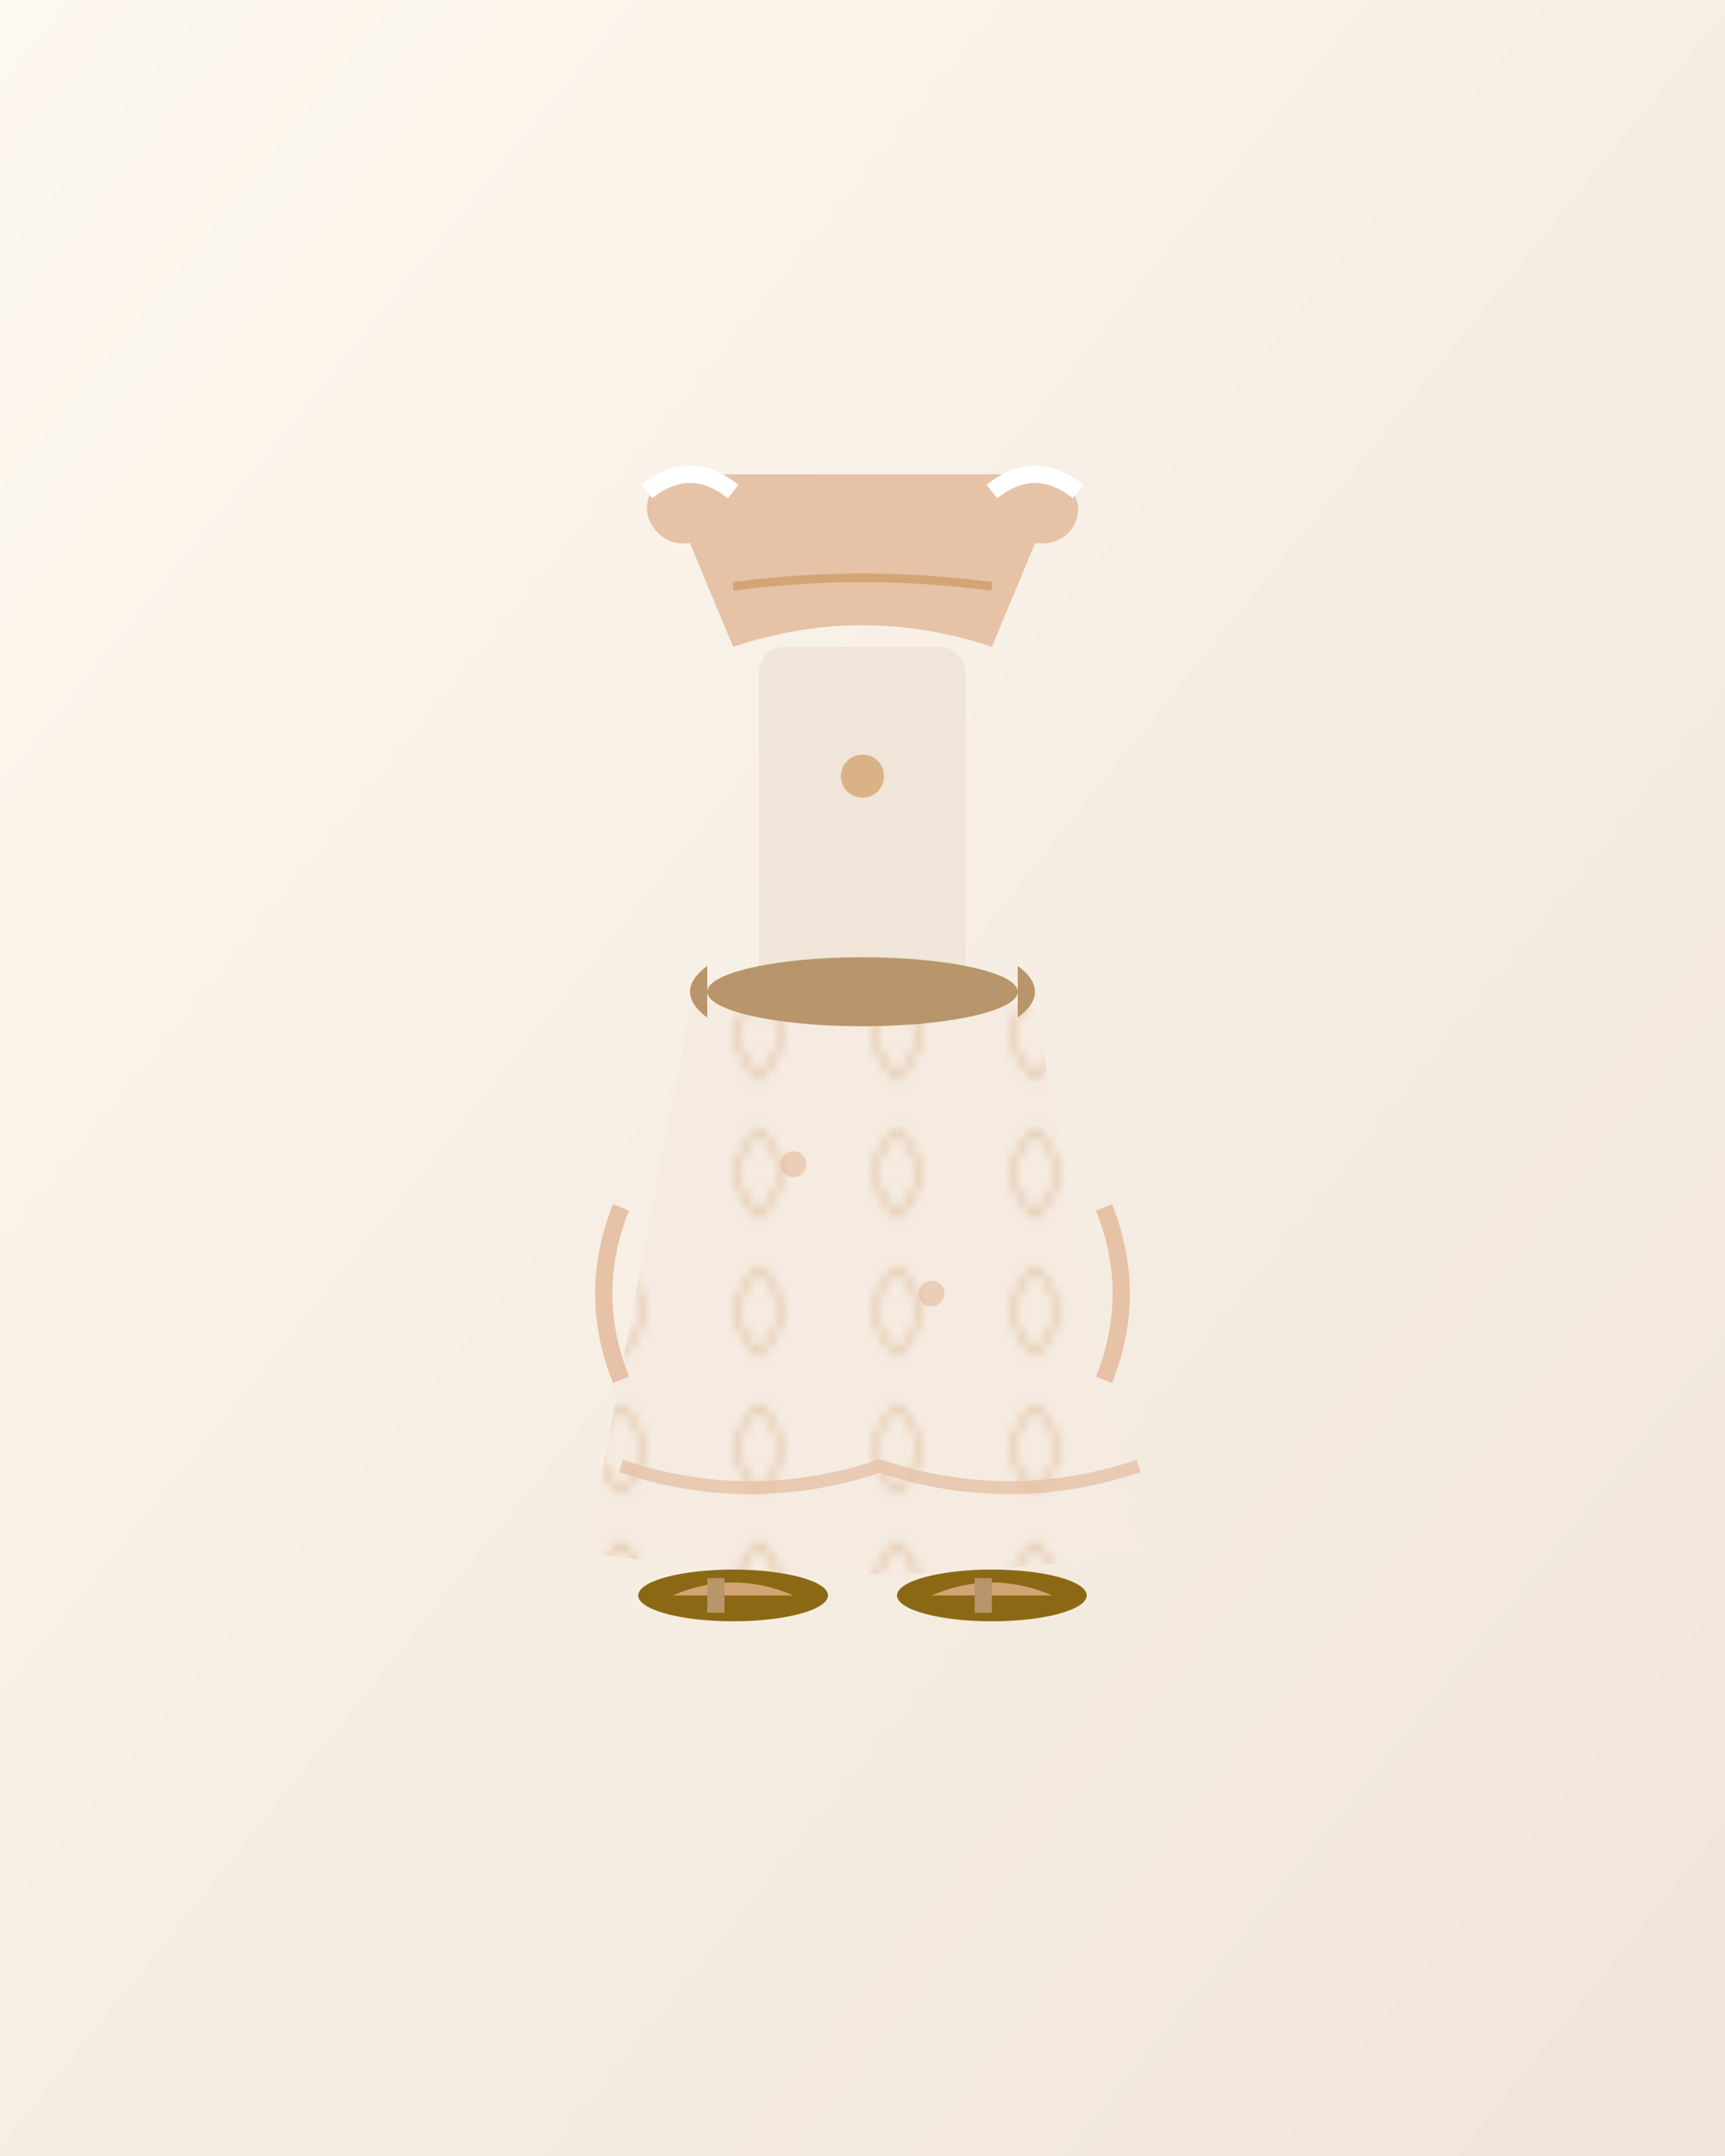
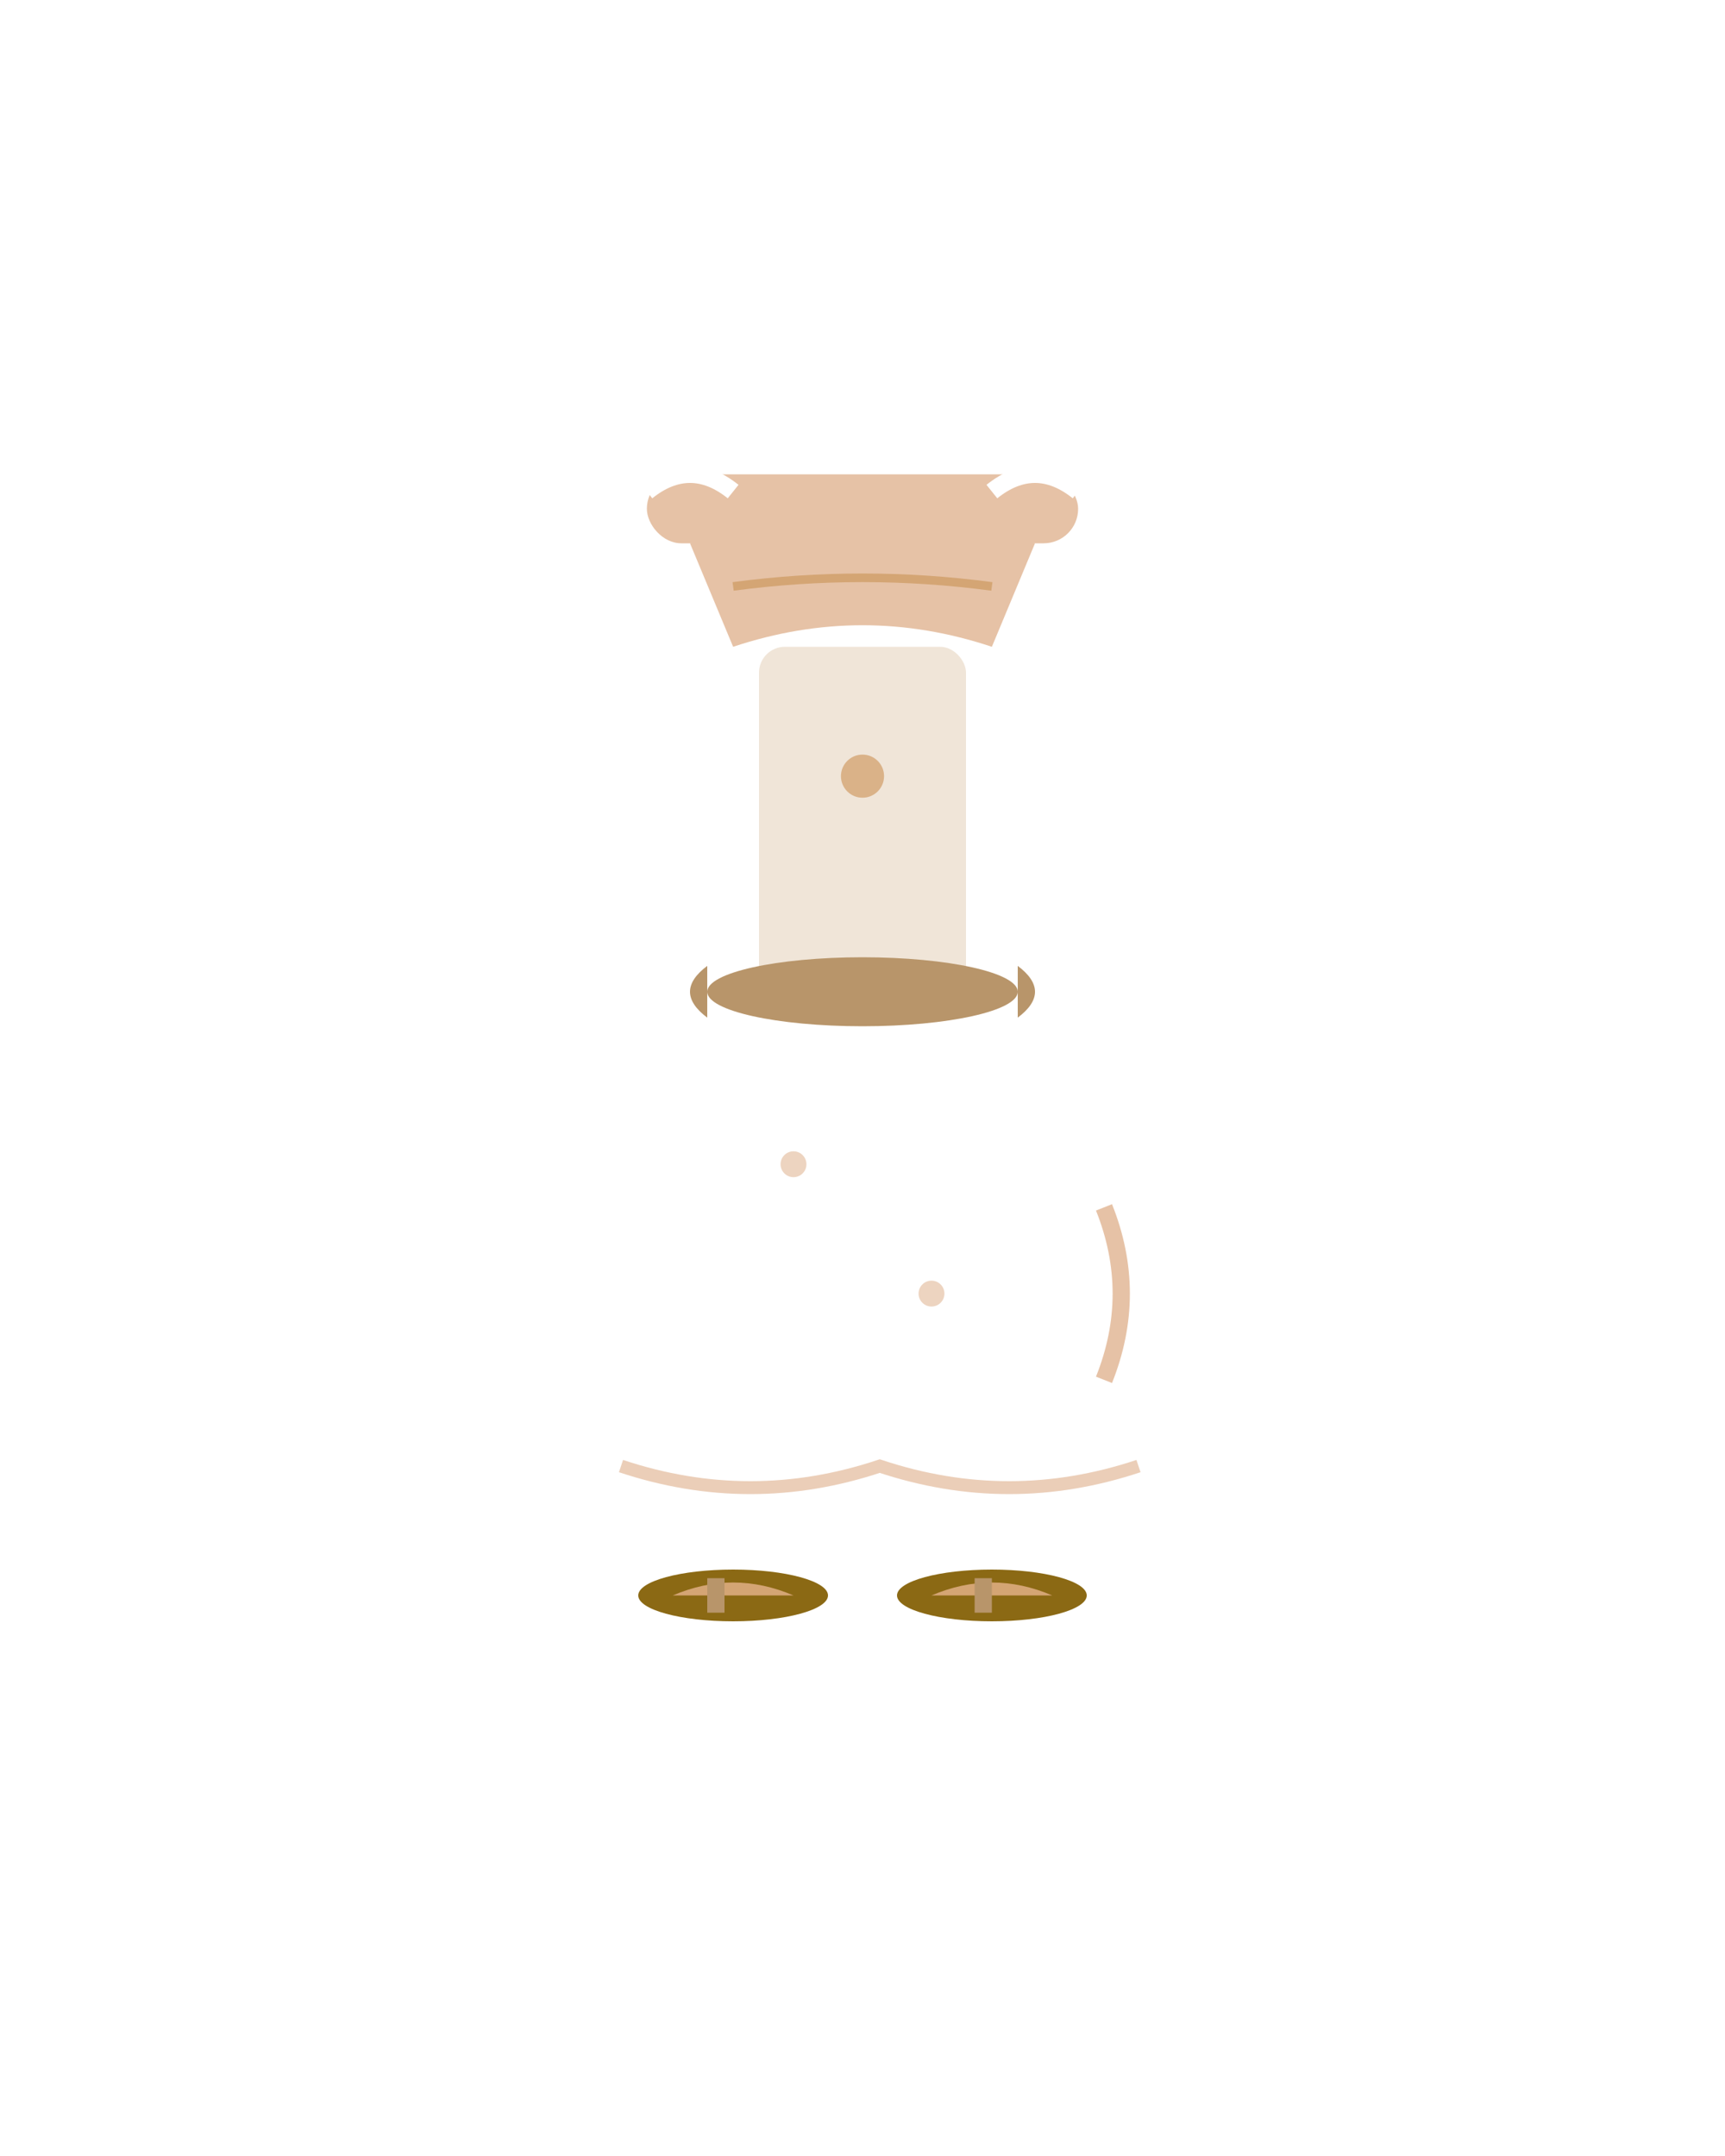
<svg xmlns="http://www.w3.org/2000/svg" width="200" height="250">
  <defs>
    <linearGradient id="plusDressBg4" x1="0%" y1="0%" x2="100%" y2="100%">
      <stop offset="0%" style="stop-color:#FDF8F0" />
      <stop offset="100%" style="stop-color:#F0E5D8" />
    </linearGradient>
    <pattern id="elegant4" patternUnits="userSpaceOnUse" width="16" height="16">
      <rect width="16" height="16" fill="#F5EBE0" />
      <path d="M 8 3 Q 13 8 8 13 Q 3 8 8 3" fill="none" stroke="#D4A574" stroke-width="0.6" opacity="0.5" />
    </pattern>
  </defs>
-   <rect width="200" height="250" fill="url(#plusDressBg4)" />
  <rect x="75" y="55" width="50" height="8" fill="#E6C2A6" rx="4" />
  <path d="M 80 63 Q 100 58 120 63 L 115 75 Q 100 70 85 75 Z" fill="#E6C2A6" />
  <rect x="88" y="75" width="24" height="40" fill="#F0E5D8" rx="3" />
  <rect x="85" y="113" width="30" height="4" fill="#D4A574" rx="2" />
-   <path d="M 80 117 Q 100 112 120 117 L 132 180 Q 100 185 68 180 Z" fill="url(#elegant4)" />
  <path d="M 75 57 Q 80 53 85 57" stroke="white" stroke-width="2" fill="none" />
  <path d="M 115 57 Q 120 53 125 57" stroke="white" stroke-width="2" fill="none" />
  <ellipse cx="100" cy="115" rx="18" ry="4" fill="#B8956A" />
  <path d="M 82 112 Q 78 115 82 118" fill="#B8956A" />
  <path d="M 118 112 Q 122 115 118 118" fill="#B8956A" />
-   <path d="M 72 140 Q 68 150 72 160" stroke="#E6C2A6" stroke-width="2" fill="none" />
  <path d="M 128 140 Q 132 150 128 160" stroke="#E6C2A6" stroke-width="2" fill="none" />
  <ellipse cx="85" cy="185" rx="11" ry="3" fill="#8B6914" />
  <ellipse cx="115" cy="185" rx="11" ry="3" fill="#8B6914" />
  <path d="M 78 185 Q 85 182 92 185" fill="#D4A574" />
  <path d="M 108 185 Q 115 182 122 185" fill="#D4A574" />
  <rect x="82" y="183" width="2" height="4" fill="#B8956A" />
  <rect x="113" y="183" width="2" height="4" fill="#B8956A" />
  <circle cx="100" cy="90" r="2.5" fill="#D4A574" opacity="0.8" />
  <circle cx="92" cy="135" r="1.5" fill="#E6C2A6" opacity="0.7" />
  <circle cx="108" cy="150" r="1.5" fill="#E6C2A6" opacity="0.7" />
  <path d="M 72 170 Q 87 175 102 170 Q 117 175 132 170" stroke="#E6C2A6" stroke-width="1.5" fill="none" opacity="0.8" />
  <path d="M 85 68 Q 100 66 115 68" stroke="#D4A574" stroke-width="1" fill="none" />
</svg>